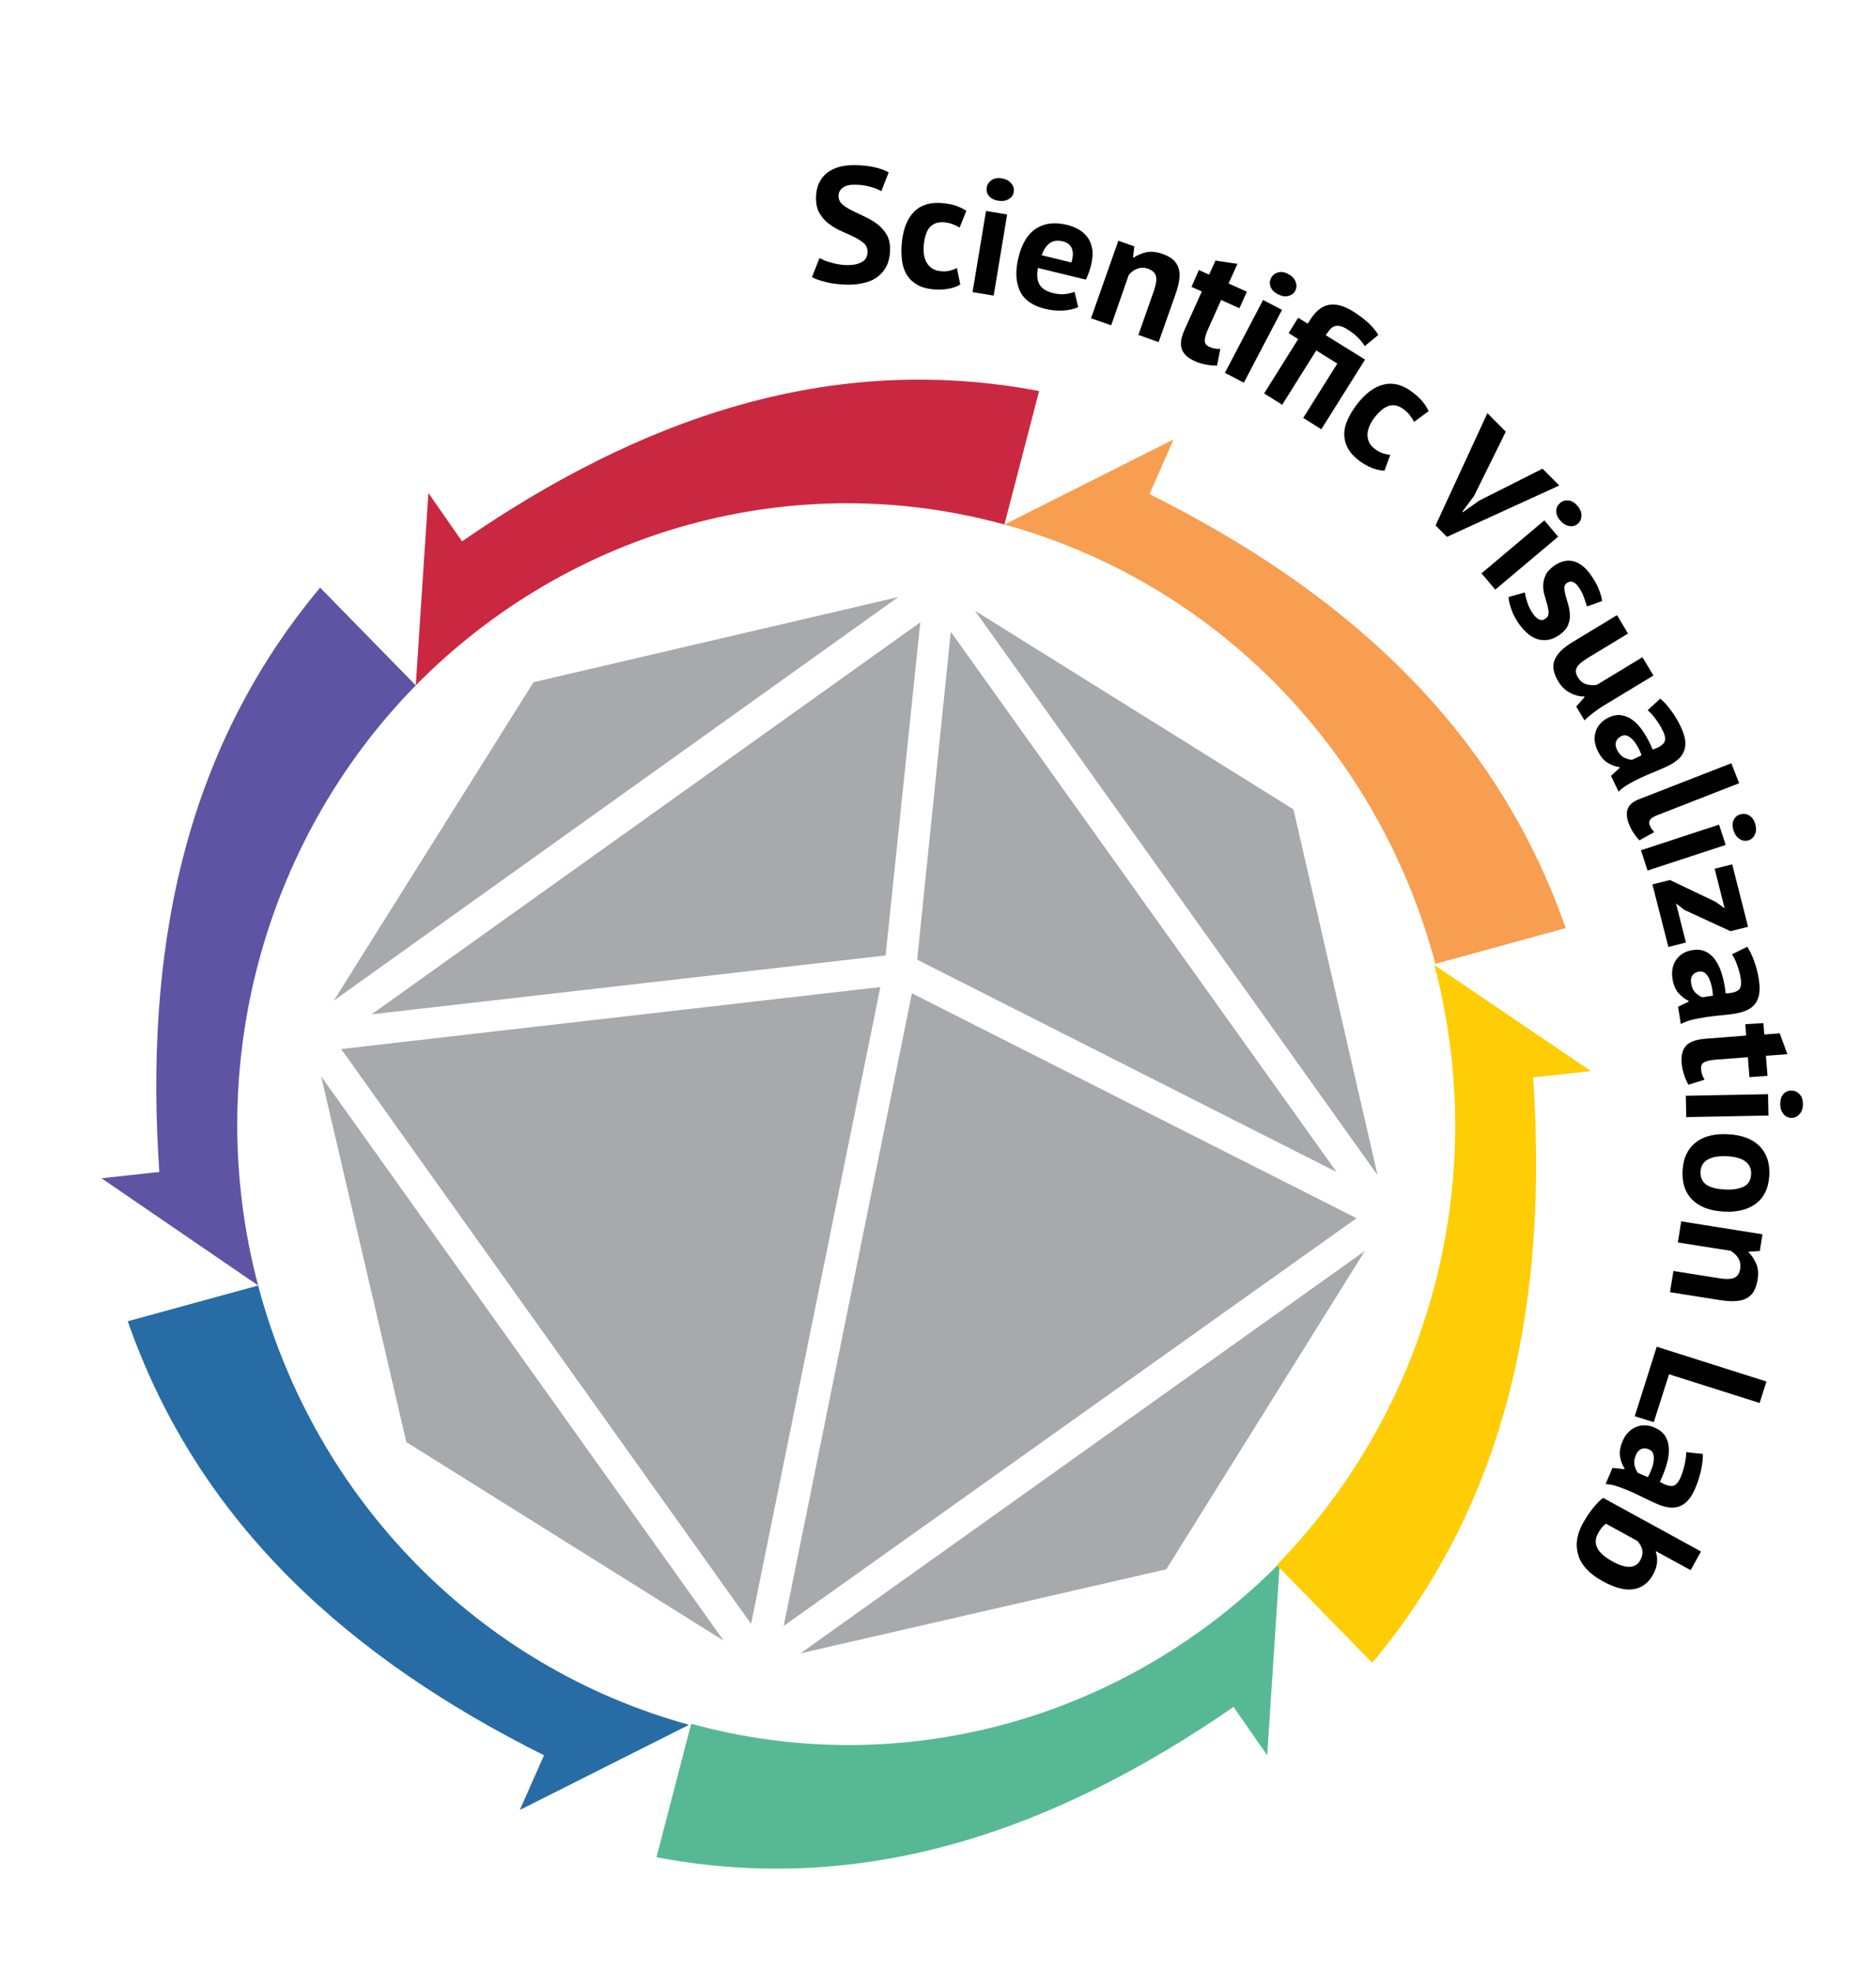
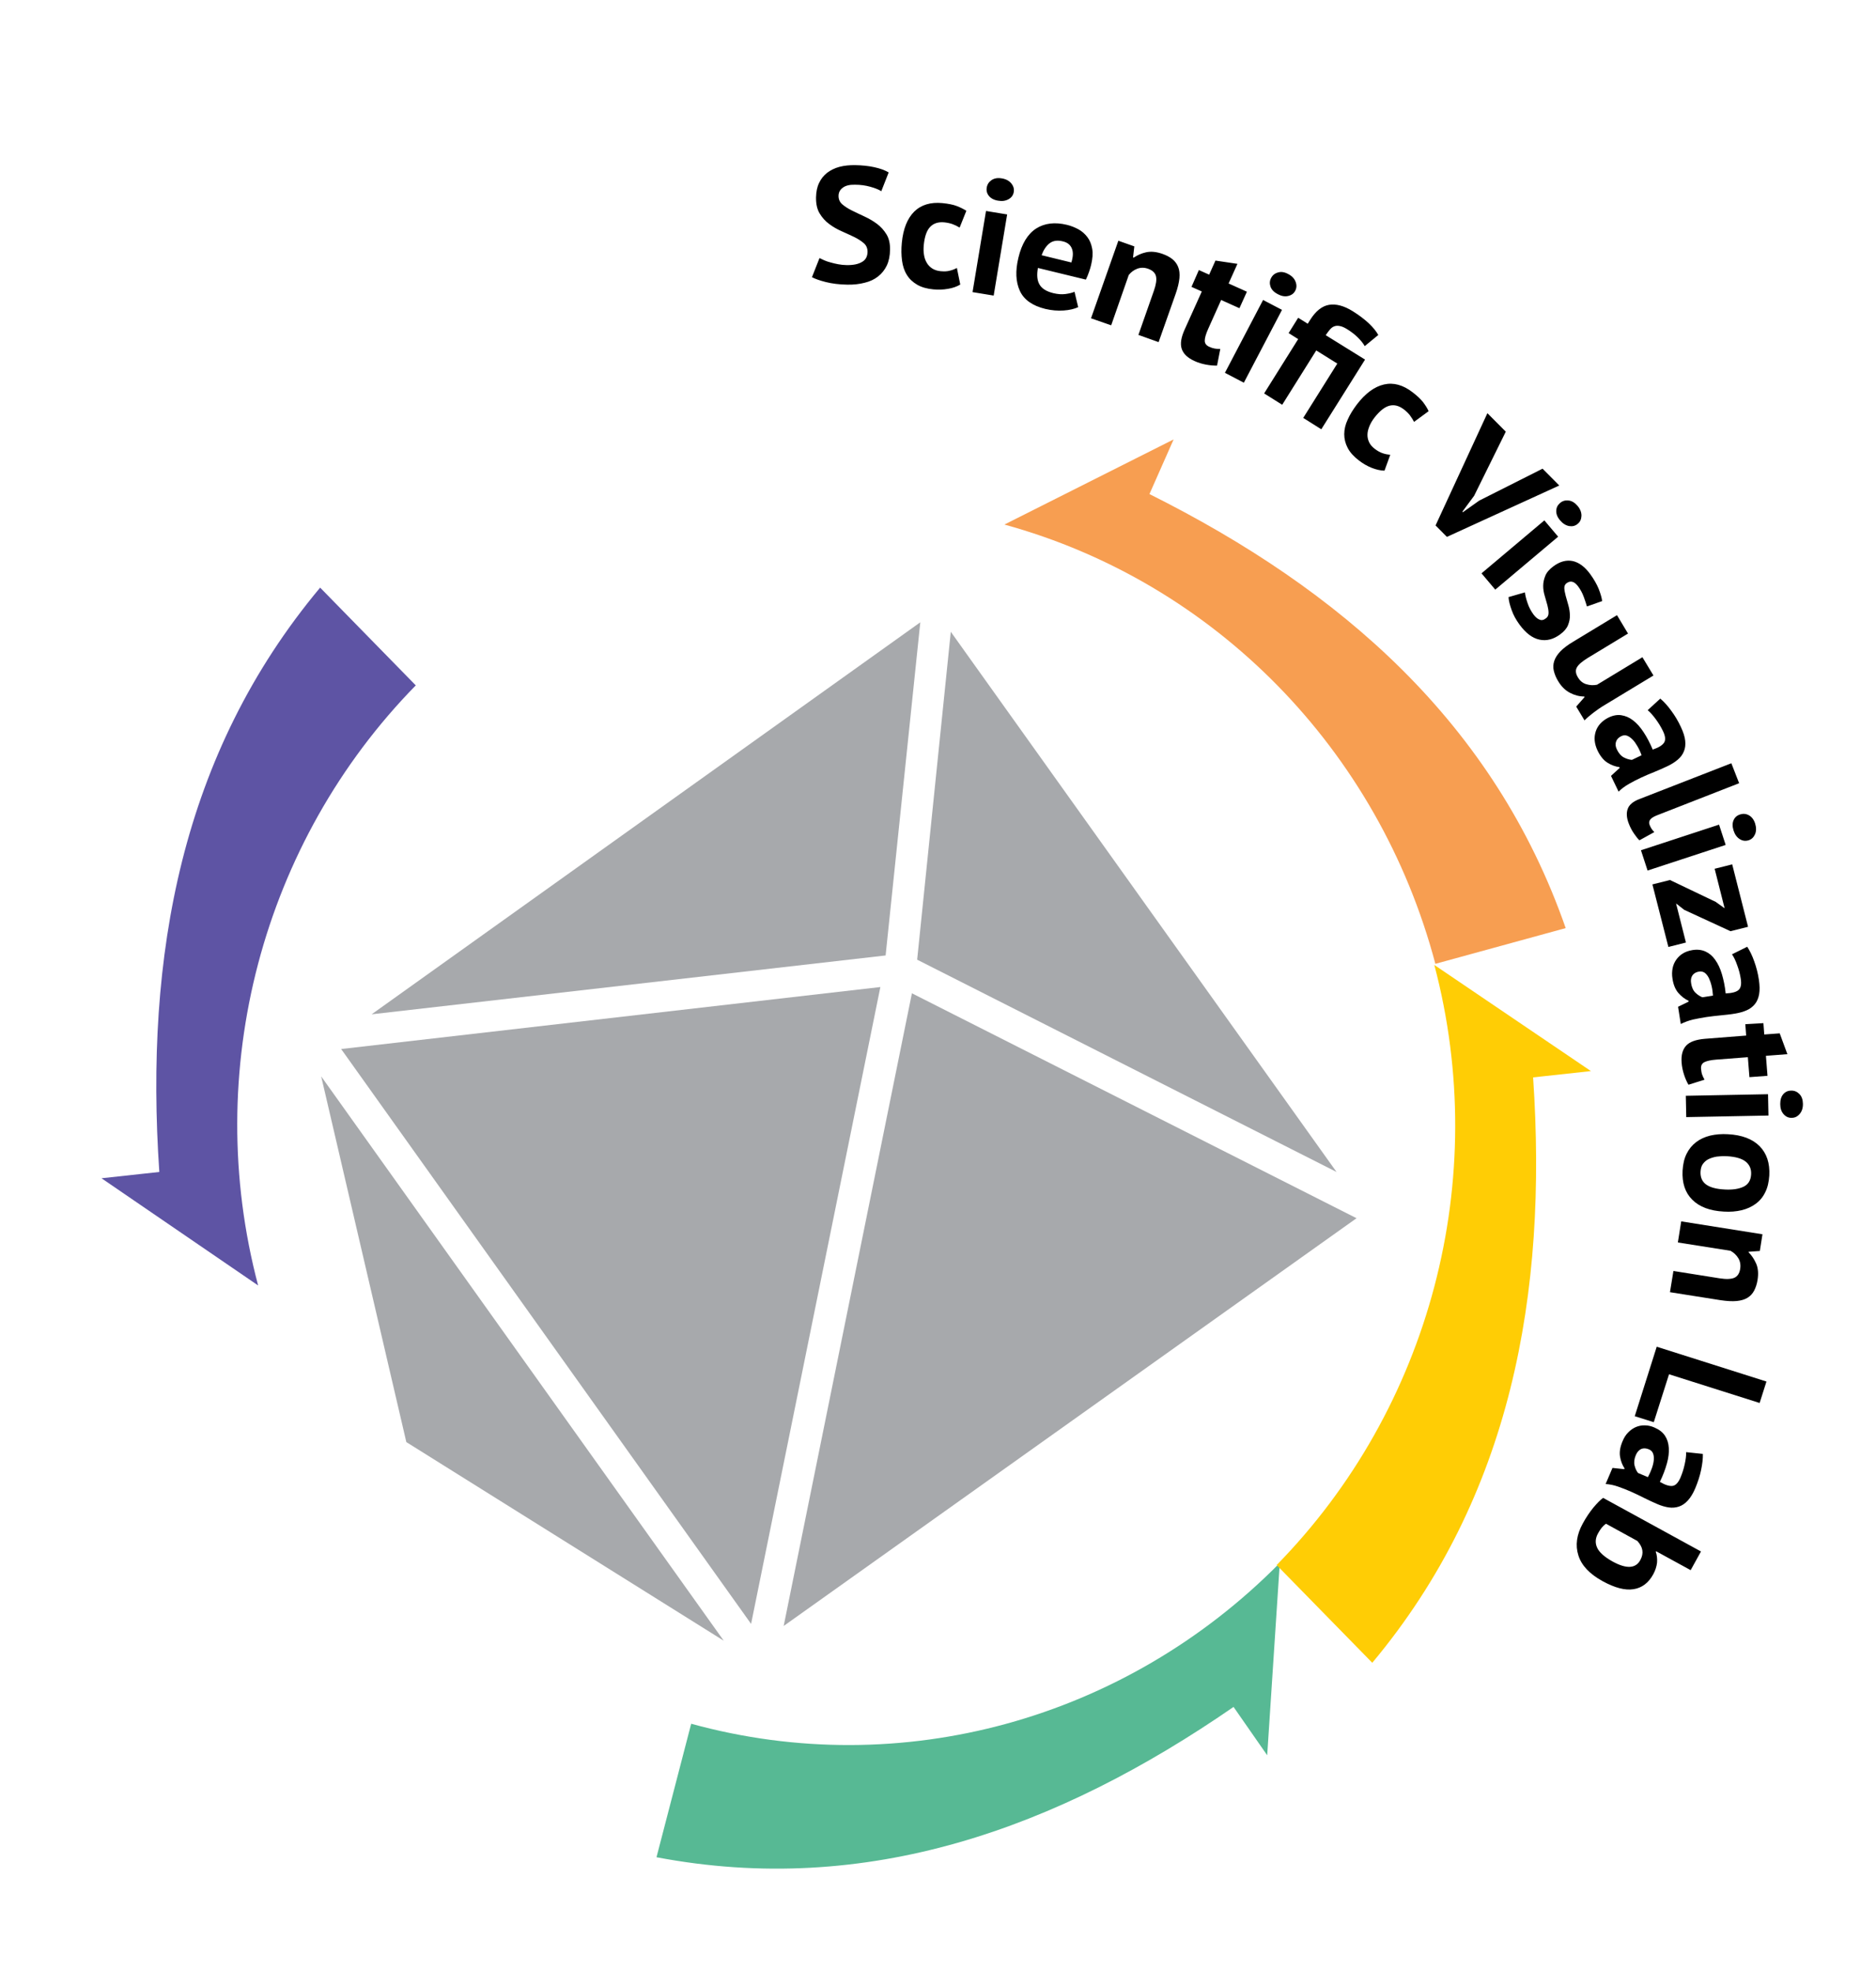
<svg xmlns="http://www.w3.org/2000/svg" width="100%" height="100%" viewBox="0 0 473 497" version="1.1" xml:space="preserve" style="fill-rule:evenodd;clip-rule:evenodd;stroke-linejoin:round;stroke-miterlimit:2;">
  <g transform="matrix(1,0,0,1,-401.575,-283.465)">
    <g transform="matrix(0.882,0,0,0.882,-914.62,3116.47)">
      <g transform="matrix(1,0,0,1,-2480.33,-3507.87)">
        <g transform="matrix(8.333,0,0,8.333,0,-6127.2)">
-           <path d="M491.429,787.711L492.583,789.37C498.641,785.187 505.167,782.843 512.379,784.214L511.189,788.793C503.977,786.81 496.297,788.937 490.996,794.31L491.429,787.711Z" style="fill:rgb(202,40,64);fill-rule:nonzero;" />
-         </g>
+           </g>
        <g transform="matrix(8.333,0,0,8.333,0,-5888.01)">
          <path d="M480.215,782.519L482.198,782.303C481.693,774.875 482.955,767.951 487.715,762.254L490.996,765.608C485.732,770.98 483.641,778.841 485.588,786.197L480.215,782.519Z" style="fill:rgb(94,84,164);fill-rule:nonzero;" />
        </g>
        <g transform="matrix(8.333,0,0,8.333,0,-5538.54)">
-           <path d="M494.566,762.254L495.395,760.379C488.833,757.098 483.568,752.518 481.116,745.487L485.588,744.261C487.535,751.617 493.16,757.35 500.371,759.333L494.566,762.254Z" style="fill:rgb(39,108,165);fill-rule:nonzero;" />
-         </g>
+           </g>
        <g transform="matrix(8.333,0,0,8.333,0,-5434.28)">
          <path d="M520.204,747.867L519.05,746.208C512.992,750.391 506.465,752.735 499.254,751.365L500.444,746.785C507.655,748.769 515.336,746.641 520.636,741.268L520.204,747.867Z" style="fill:rgb(87,185,148);fill-rule:nonzero;" />
        </g>
        <g transform="matrix(8.333,0,0,8.333,0,-5672.26)">
          <path d="M531.31,752.951L529.326,753.167C529.831,760.595 528.569,767.555 523.809,773.252L520.528,769.899C525.793,764.526 527.884,756.665 525.937,749.309L531.31,752.951Z" style="fill:rgb(255,205,5);fill-rule:nonzero;" />
        </g>
        <g transform="matrix(8.333,0,0,8.333,0,-6022.33)">
          <path d="M516.994,773.288L516.165,775.163C522.728,778.444 527.992,783.024 530.444,790.055L525.973,791.281C524.026,783.925 518.401,778.192 511.189,776.209L516.994,773.288Z" style="fill:rgb(247,158,81);fill-rule:nonzero;" />
        </g>
        <g transform="matrix(8.333,0,0,8.333,0,-5907.84)">
          <path d="M522.583,784.683L509.35,766.149L508.196,777.399L522.583,784.683Z" style="fill:rgb(167,169,172);fill-rule:nonzero;" />
        </g>
        <g transform="matrix(8.333,0,0,8.333,0,-5955.62)">
          <path d="M507.114,782.988L508.304,771.557L489.482,785.007L507.114,782.988Z" style="fill:rgb(167,169,172);fill-rule:nonzero;" />
        </g>
        <g transform="matrix(8.333,0,0,8.333,0,-5912.95)">
-           <path d="M523.99,785.404L521.105,772.855L510.179,766.04L523.99,785.404Z" style="fill:rgb(167,169,172);fill-rule:nonzero;" />
-         </g>
+           </g>
        <g transform="matrix(8.333,0,0,8.333,0,-5677.07)">
          <path d="M502.499,772.495L506.934,750.644L488.436,752.771L502.499,772.495Z" style="fill:rgb(167,169,172);fill-rule:nonzero;" />
        </g>
        <g transform="matrix(8.333,0,0,8.333,0,-5646.72)">
          <path d="M487.751,750.067L490.672,762.615L501.561,769.43L487.751,750.067Z" style="fill:rgb(167,169,172);fill-rule:nonzero;" />
        </g>
        <g transform="matrix(8.333,0,0,8.333,0,-5674.67)">
          <path d="M508.016,750.571L503.617,772.278L523.269,758.288L508.016,750.571Z" style="fill:rgb(167,169,172);fill-rule:nonzero;" />
        </g>
        <g transform="matrix(8.333,0,0,8.333,0,-5593.23)">
-           <path d="M504.194,763.444L516.742,760.56L523.557,749.634L504.194,763.444Z" style="fill:rgb(167,169,172);fill-rule:nonzero;" />
-         </g>
+           </g>
        <g transform="matrix(8.333,0,0,8.333,0,-5966.74)">
-           <path d="M507.547,772.026L495.035,774.947L488.184,785.872L507.547,772.026Z" style="fill:rgb(167,169,172);fill-rule:nonzero;" />
+           <path d="M507.547,772.026L495.035,774.947L507.547,772.026Z" style="fill:rgb(167,169,172);fill-rule:nonzero;" />
        </g>
        <g transform="matrix(8.333,0,0,8.333,0,-5921.6)">
          <path d="M506.494,754.765C506.494,754.646 506.455,754.545 506.368,754.469C506.281,754.394 506.17,754.321 506.04,754.257C505.906,754.192 505.762,754.127 505.607,754.058C505.452,753.99 505.308,753.907 505.178,753.809C505.045,753.712 504.936,753.589 504.85,753.445C504.763,753.301 504.724,753.117 504.727,752.897C504.731,752.706 504.763,752.54 504.832,752.4C504.897,752.259 504.991,752.144 505.11,752.05C505.229,751.96 505.369,751.891 505.531,751.848C505.694,751.805 505.874,751.787 506.072,751.79C506.303,751.794 506.519,751.815 506.721,751.859C506.923,751.902 507.089,751.963 507.219,752.039L506.966,752.684C506.884,752.63 506.761,752.58 506.595,752.533C506.429,752.486 506.253,752.461 506.061,752.461C505.881,752.457 505.741,752.49 505.647,752.562C505.55,752.63 505.499,752.728 505.499,752.847C505.499,752.958 505.539,753.056 505.625,753.132C505.712,753.207 505.823,753.279 505.953,753.344C506.083,753.409 506.231,753.478 506.386,753.55C506.541,753.622 506.685,753.705 506.815,753.802C506.948,753.9 507.057,754.022 507.143,754.163C507.23,754.303 507.269,754.48 507.266,754.693C507.262,754.902 507.226,755.082 507.154,755.234C507.082,755.385 506.981,755.511 506.855,755.609C506.729,755.71 506.573,755.782 506.393,755.825C506.213,755.872 506.018,755.894 505.802,755.89C505.521,755.886 505.272,755.854 505.059,755.8C504.846,755.746 504.688,755.688 504.587,755.634L504.846,754.978C504.886,754.999 504.94,755.025 505.005,755.053C505.07,755.082 505.146,755.108 505.229,755.129C505.311,755.154 505.398,755.172 505.488,755.19C505.578,755.208 505.676,755.216 505.773,755.219C506.004,755.223 506.177,755.187 506.303,755.111C506.429,755.043 506.491,754.924 506.494,754.765ZM509.675,755.886C509.556,755.958 509.411,756.009 509.249,756.034C509.087,756.063 508.921,756.067 508.751,756.052C508.528,756.031 508.34,755.977 508.193,755.89C508.045,755.803 507.926,755.692 507.843,755.555C507.756,755.418 507.702,755.252 507.677,755.064C507.652,754.877 507.648,754.671 507.67,754.451C507.717,753.975 507.857,753.622 508.095,753.384C508.333,753.15 508.658,753.052 509.065,753.092C509.271,753.113 509.436,753.146 509.556,753.193C509.678,753.24 509.786,753.294 509.884,753.355L509.653,753.932C509.57,753.882 509.487,753.842 509.408,753.813C509.325,753.784 509.231,753.763 509.123,753.752C508.921,753.734 508.762,753.784 508.643,753.907C508.524,754.029 508.452,754.239 508.423,754.527C508.412,754.646 508.412,754.758 508.43,754.862C508.445,754.967 508.477,755.057 508.524,755.136C508.568,755.216 508.632,755.281 508.712,755.335C508.791,755.385 508.888,755.418 509,755.428C509.123,755.439 509.231,755.436 509.318,755.41C509.408,755.389 509.487,755.356 509.559,755.317L509.675,755.886ZM510.558,753.362L511.283,753.481L510.821,756.265L510.096,756.146L510.558,753.362ZM510.583,752.558C510.601,752.45 510.655,752.367 510.749,752.302C510.843,752.241 510.958,752.219 511.099,752.244C511.239,752.266 511.348,752.324 511.423,752.414C511.499,752.504 511.528,752.605 511.51,752.71C511.492,752.818 511.434,752.901 511.333,752.958C511.232,753.016 511.113,753.034 510.973,753.009C510.832,752.987 510.727,752.93 510.659,752.847C510.59,752.764 510.565,752.666 510.583,752.558ZM513.72,756.662C513.591,756.723 513.421,756.763 513.219,756.777C513.017,756.791 512.808,756.773 512.595,756.723C512.152,756.615 511.86,756.409 511.719,756.103C511.578,755.796 511.56,755.418 511.669,754.967C511.784,754.484 511.989,754.152 512.278,753.964C512.566,753.781 512.92,753.737 513.334,753.838C513.472,753.871 513.605,753.925 513.727,753.99C513.85,754.058 513.951,754.148 514.034,754.257C514.117,754.365 514.171,754.498 514.2,754.657C514.229,754.815 514.214,754.999 514.164,755.212C514.146,755.288 514.121,755.371 514.092,755.454C514.063,755.54 514.027,755.627 513.984,755.717L512.339,755.317C512.296,755.551 512.31,755.739 512.39,755.879C512.469,756.023 512.631,756.124 512.869,756.182C513.021,756.218 513.158,756.229 513.288,756.211C513.417,756.193 513.518,756.168 513.594,756.135L513.72,756.662ZM513.19,754.404C513.003,754.358 512.851,754.383 512.736,754.473C512.621,754.563 512.53,754.7 512.465,754.88L513.486,755.129C513.547,754.934 513.554,754.776 513.504,754.653C513.453,754.523 513.349,754.44 513.19,754.404ZM515.786,757.614L516.316,756.103C516.392,755.886 516.417,755.721 516.389,755.602C516.36,755.483 516.27,755.4 516.122,755.346C515.992,755.299 515.866,755.299 515.75,755.342C515.635,755.385 515.534,755.457 515.455,755.558L514.852,757.285L514.16,757.044L515.098,754.383L515.646,754.577L515.602,754.956L515.624,754.963C515.747,754.88 515.887,754.815 516.053,754.779C516.219,754.743 516.407,754.761 516.619,754.837C516.749,754.884 516.861,754.942 516.951,755.014C517.041,755.086 517.106,755.176 517.149,755.281C517.193,755.389 517.207,755.519 517.193,755.67C517.178,755.821 517.135,756.002 517.063,756.207L516.479,757.862L515.786,757.614ZM517.86,755.389L518.213,755.547L518.429,755.064L519.183,755.176L518.88,755.85L519.508,756.132L519.252,756.698L518.624,756.416L518.181,757.404C518.101,757.581 518.062,757.718 518.062,757.812C518.062,757.906 518.112,757.974 518.213,758.021C518.282,758.053 518.343,758.072 518.401,758.082C518.458,758.093 518.52,758.097 518.595,758.097L518.484,758.666C518.372,758.67 518.246,758.659 518.109,758.634C517.972,758.609 517.838,758.569 517.712,758.511C517.474,758.403 517.33,758.266 517.272,758.093C517.214,757.92 517.25,757.697 517.377,757.419L517.961,756.124L517.607,755.966L517.86,755.389ZM520.063,756.416L520.712,756.755L519.403,759.254L518.754,758.915L520.063,756.416ZM520.337,755.663C520.387,755.565 520.467,755.501 520.575,755.472C520.683,755.439 520.799,755.457 520.925,755.526C521.051,755.591 521.137,755.681 521.177,755.789C521.22,755.897 521.217,756.002 521.166,756.099C521.116,756.196 521.033,756.254 520.921,756.279C520.809,756.305 520.69,756.283 520.564,756.215C520.438,756.15 520.355,756.063 520.319,755.962C520.283,755.861 520.287,755.757 520.337,755.663ZM523.561,758.461L522.06,760.852L521.44,760.462L522.609,758.598L521.887,758.147L520.719,760.011L520.099,759.622L521.267,757.758L520.939,757.552L521.267,757.026L521.595,757.231L521.678,757.098C521.869,756.795 522.086,756.622 522.327,756.582C522.569,756.543 522.839,756.615 523.135,756.799C523.355,756.936 523.539,757.076 523.69,757.217C523.838,757.358 523.946,757.491 524.015,757.617L523.55,757.999C523.496,757.902 523.416,757.805 523.315,757.704C523.214,757.603 523.092,757.509 522.948,757.419C522.854,757.361 522.775,757.325 522.702,757.311C522.63,757.296 522.569,757.296 522.511,757.318C522.454,757.336 522.403,757.376 522.356,757.43C522.309,757.484 522.262,757.549 522.212,757.624L523.561,758.461ZM524.228,762.272C524.087,762.269 523.943,762.236 523.788,762.175C523.636,762.114 523.492,762.031 523.355,761.926C523.175,761.789 523.045,761.645 522.966,761.493C522.886,761.342 522.847,761.183 522.847,761.021C522.847,760.859 522.886,760.689 522.966,760.52C523.041,760.347 523.15,760.174 523.283,759.997C523.575,759.618 523.881,759.391 524.21,759.315C524.538,759.24 524.862,759.33 525.187,759.579C525.353,759.705 525.472,759.82 525.551,759.921C525.63,760.026 525.695,760.127 525.742,760.231L525.241,760.599C525.198,760.513 525.147,760.437 525.097,760.368C525.043,760.3 524.974,760.231 524.887,760.166C524.725,760.044 524.563,760.001 524.397,760.044C524.231,760.087 524.062,760.224 523.881,760.455C523.809,760.549 523.752,760.646 523.712,760.743C523.672,760.841 523.647,760.934 523.644,761.025C523.64,761.115 523.658,761.205 523.698,761.291C523.737,761.378 523.802,761.454 523.892,761.522C523.99,761.598 524.083,761.648 524.174,761.677C524.26,761.706 524.347,761.721 524.426,761.728L524.228,762.272ZM527.303,763.134L526.9,763.679L526.918,763.697L527.477,763.3L529.651,762.204L530.224,762.781L526.369,764.544L525.98,764.151L527.758,760.3L528.389,760.934L527.303,763.134ZM529.712,763.978L530.185,764.537L528.028,766.354L527.556,765.795L529.712,763.978ZM530.249,763.383C530.332,763.311 530.43,763.282 530.541,763.296C530.653,763.307 530.754,763.368 530.848,763.477C530.942,763.585 530.985,763.7 530.985,763.816C530.981,763.935 530.942,764.028 530.855,764.097C530.772,764.169 530.675,764.191 530.56,764.173C530.448,764.151 530.343,764.086 530.253,763.978C530.159,763.87 530.116,763.758 530.12,763.65C530.123,763.542 530.166,763.455 530.249,763.383ZM529.766,767.338C529.827,767.295 529.856,767.234 529.856,767.155C529.856,767.075 529.842,766.989 529.817,766.891C529.791,766.794 529.759,766.686 529.727,766.574C529.691,766.459 529.672,766.343 529.672,766.228C529.672,766.109 529.698,765.993 529.745,765.878C529.791,765.763 529.885,765.655 530.022,765.554C530.246,765.388 530.466,765.33 530.682,765.373C530.898,765.42 531.1,765.568 531.284,765.82C531.41,765.993 531.508,766.163 531.576,766.329C531.641,766.495 531.681,766.635 531.695,766.747L531.173,766.931C531.147,766.841 531.111,766.733 531.064,766.603C531.017,766.473 530.952,766.354 530.873,766.246C530.743,766.069 530.61,766.033 530.473,766.134C530.419,766.174 530.394,766.231 530.397,766.307C530.401,766.383 530.419,766.469 530.444,766.567C530.469,766.664 530.502,766.769 530.534,766.884C530.567,766.999 530.585,767.115 530.588,767.23C530.592,767.346 530.57,767.457 530.523,767.573C530.477,767.688 530.386,767.793 530.253,767.89C530.022,768.06 529.788,768.121 529.546,768.07C529.305,768.02 529.078,767.85 528.861,767.555C528.742,767.393 528.652,767.23 528.591,767.057C528.529,766.888 528.49,766.736 528.483,766.61L529.045,766.448C529.056,766.545 529.085,766.668 529.135,766.812C529.182,766.956 529.251,767.086 529.341,767.209C529.406,767.295 529.474,767.356 529.546,767.382C529.615,767.414 529.687,767.4 529.766,767.338ZM532.582,767.861L531.212,768.691C531.017,768.81 530.888,768.918 530.83,769.019C530.772,769.116 530.783,769.235 530.866,769.368C530.938,769.488 531.032,769.563 531.151,769.599C531.27,769.635 531.392,769.643 531.519,769.617L533.076,768.673L533.455,769.3L531.775,770.317C531.641,770.396 531.519,770.483 531.4,770.573C531.281,770.663 531.176,770.753 531.09,770.84L530.805,770.367L531.093,770.039L531.082,770.021C530.916,770.021 530.751,769.978 530.592,769.895C530.433,769.812 530.296,769.679 530.188,769.498C530.112,769.376 530.065,769.257 530.037,769.141C530.008,769.026 530.015,768.914 530.051,768.802C530.087,768.694 530.156,768.582 530.26,768.474C530.365,768.366 530.513,768.251 530.704,768.139L532.204,767.23L532.582,767.861ZM533.689,770.093C533.815,770.198 533.942,770.338 534.064,770.508C534.191,770.677 534.302,770.865 534.396,771.067C534.479,771.244 534.53,771.402 534.544,771.539C534.558,771.676 534.544,771.802 534.497,771.907C534.454,772.015 534.382,772.109 534.288,772.188C534.194,772.268 534.079,772.343 533.942,772.408C533.794,772.48 533.639,772.545 533.484,772.61C533.329,772.671 533.177,772.736 533.029,772.805C532.882,772.873 532.745,772.945 532.611,773.021C532.478,773.097 532.362,773.183 532.258,773.284L531.998,772.744L532.298,772.47L532.287,772.444C532.15,772.426 532.013,772.376 531.879,772.293C531.746,772.21 531.634,772.073 531.54,771.882C531.483,771.763 531.45,771.647 531.439,771.536C531.428,771.424 531.443,771.319 531.475,771.218C531.508,771.117 531.562,771.027 531.634,770.948C531.706,770.869 531.8,770.8 531.908,770.746C532.063,770.67 532.211,770.641 532.351,770.663C532.492,770.685 532.626,770.739 532.755,770.84C532.885,770.937 533.004,771.074 533.116,771.244C533.228,771.413 533.332,771.611 533.43,771.842C533.632,771.774 533.761,771.694 533.819,771.604C533.877,771.514 533.866,771.381 533.78,771.204C533.715,771.07 533.635,770.937 533.538,770.804C533.44,770.67 533.347,770.566 533.257,770.49L533.689,770.093ZM532.2,771.838C532.265,771.972 532.344,772.062 532.442,772.113C532.539,772.163 532.629,772.188 532.716,772.195L533.047,772.037C533.008,771.925 532.961,771.824 532.907,771.73C532.853,771.637 532.799,771.557 532.737,771.496C532.676,771.435 532.615,771.391 532.55,771.366C532.485,771.341 532.416,771.348 532.351,771.381C532.258,771.427 532.197,771.489 532.171,771.572C532.142,771.651 532.153,771.741 532.2,771.838ZM533.596,774.089C533.473,774.135 533.39,774.186 533.347,774.24C533.304,774.294 533.296,774.355 533.321,774.424C533.34,774.467 533.358,774.507 533.379,774.543C533.401,774.579 533.437,774.626 533.484,774.673L532.975,774.954C532.925,774.911 532.864,774.835 532.792,774.73C532.719,774.626 532.658,774.51 532.611,774.388C532.532,774.189 532.521,774.016 532.572,773.876C532.622,773.735 532.755,773.623 532.972,773.54L536.127,772.311L536.394,772.996L533.596,774.089ZM535.705,774.417L535.932,775.113L533.253,775.992L533.026,775.296L535.705,774.417ZM536.426,774.067C536.531,774.034 536.632,774.042 536.729,774.096C536.826,774.15 536.899,774.244 536.942,774.377C536.985,774.514 536.985,774.633 536.942,774.741C536.895,774.849 536.823,774.921 536.718,774.954C536.614,774.986 536.513,774.976 536.415,774.914C536.318,774.853 536.246,774.756 536.203,774.619C536.159,774.482 536.159,774.366 536.203,774.265C536.246,774.164 536.325,774.099 536.426,774.067ZM534.021,776.317L535.59,777.067L535.896,777.287L535.554,775.931L536.156,775.78L536.7,777.922L536.098,778.073L534.511,777.341L534.23,777.121L534.569,778.462L533.967,778.614L533.419,776.468L534.021,776.317ZM536.671,778.607C536.762,778.744 536.844,778.913 536.913,779.111C536.985,779.31 537.039,779.519 537.072,779.742C537.1,779.937 537.104,780.099 537.079,780.24C537.054,780.377 537.003,780.492 536.931,780.579C536.859,780.666 536.765,780.738 536.65,780.788C536.534,780.839 536.405,780.875 536.257,780.9C536.094,780.925 535.929,780.947 535.759,780.961C535.593,780.976 535.427,780.997 535.269,781.019C535.11,781.044 534.955,781.073 534.807,781.105C534.659,781.142 534.522,781.192 534.392,781.257L534.299,780.666L534.663,780.489L534.659,780.46C534.533,780.402 534.418,780.316 534.313,780.197C534.209,780.078 534.14,779.916 534.108,779.706C534.086,779.577 534.09,779.458 534.111,779.346C534.133,779.234 534.176,779.137 534.237,779.05C534.299,778.964 534.374,778.891 534.465,778.837C534.555,778.78 534.663,778.744 534.786,778.722C534.955,778.693 535.106,778.711 535.236,778.769C535.366,778.827 535.478,778.92 535.572,779.054C535.665,779.184 535.745,779.349 535.802,779.544C535.86,779.739 535.907,779.959 535.932,780.208C536.145,780.2 536.293,780.161 536.372,780.092C536.455,780.02 536.48,779.89 536.448,779.696C536.426,779.551 536.387,779.4 536.329,779.245C536.275,779.086 536.213,778.96 536.149,778.866L536.671,778.607ZM534.746,779.854C534.767,779.998 534.818,780.11 534.897,780.186C534.977,780.262 535.056,780.312 535.135,780.341L535.496,780.283C535.489,780.168 535.474,780.056 535.449,779.952C535.424,779.847 535.391,779.757 535.355,779.678C535.315,779.602 535.269,779.541 535.215,779.501C535.157,779.461 535.092,779.447 535.02,779.458C534.915,779.476 534.84,779.519 534.793,779.587C534.746,779.656 534.728,779.746 534.746,779.854ZM537.227,781.228L537.256,781.617L537.786,781.578L538.049,782.292L537.313,782.349L537.367,783.035L536.747,783.081L536.693,782.396L535.611,782.479C535.416,782.494 535.28,782.526 535.197,782.569C535.114,782.613 535.078,782.692 535.088,782.8C535.096,782.876 535.106,782.941 535.124,782.991C535.142,783.045 535.171,783.103 535.207,783.168L534.656,783.341C534.598,783.244 534.547,783.128 534.504,782.995C534.461,782.862 534.432,782.728 534.421,782.587C534.4,782.328 534.454,782.133 534.576,782C534.699,781.866 534.915,781.791 535.218,781.765L536.635,781.654L536.606,781.264L537.227,781.228ZM537.385,783.666L537.4,784.398L534.58,784.452L534.565,783.72L537.385,783.666ZM538.179,783.543C538.287,783.539 538.381,783.579 538.46,783.658C538.539,783.738 538.579,783.85 538.582,783.99C538.586,784.131 538.55,784.25 538.474,784.34C538.399,784.43 538.308,784.477 538.197,784.477C538.088,784.481 537.995,784.437 537.919,784.351C537.843,784.264 537.804,784.149 537.804,784.005C537.804,783.86 537.836,783.749 537.908,783.666C537.98,783.583 538.07,783.543 538.179,783.543ZM536.015,785.039C536.491,785.065 536.852,785.202 537.097,785.45C537.342,785.699 537.45,786.031 537.429,786.453C537.414,786.676 537.371,786.871 537.288,787.033C537.209,787.196 537.1,787.326 536.963,787.426C536.826,787.527 536.668,787.6 536.48,787.646C536.293,787.69 536.087,787.708 535.867,787.693C535.391,787.668 535.031,787.531 534.786,787.286C534.54,787.041 534.432,786.709 534.454,786.287C534.468,786.063 534.511,785.869 534.594,785.706C534.674,785.544 534.782,785.414 534.919,785.31C535.056,785.205 535.215,785.133 535.402,785.086C535.59,785.043 535.792,785.025 536.015,785.039ZM535.972,785.793C535.849,785.786 535.734,785.793 535.626,785.807C535.521,785.825 535.424,785.854 535.344,785.894C535.261,785.934 535.2,785.991 535.15,786.06C535.099,786.128 535.078,786.215 535.07,786.319C535.06,786.511 535.121,786.658 535.254,786.759C535.388,786.86 535.604,786.922 535.907,786.936C536.166,786.95 536.379,786.918 536.541,786.842C536.707,786.763 536.794,786.622 536.805,786.417C536.816,786.237 536.754,786.092 536.625,785.984C536.495,785.876 536.282,785.811 535.972,785.793ZM534.14,789.731L535.723,789.983C535.95,790.019 536.12,790.012 536.228,789.965C536.34,789.914 536.405,789.814 536.43,789.658C536.451,789.521 536.43,789.399 536.365,789.291C536.3,789.183 536.21,789.1 536.098,789.038L534.292,788.753L534.407,788.029L537.194,788.472L537.104,789.045L536.722,789.071L536.718,789.089C536.823,789.193 536.909,789.323 536.978,789.478C537.046,789.633 537.061,789.824 537.025,790.044C537.003,790.181 536.963,790.3 536.909,790.405C536.855,790.509 536.78,790.589 536.682,790.65C536.585,790.711 536.459,790.747 536.307,790.762C536.156,790.776 535.972,790.765 535.755,790.733L534.021,790.459L534.14,789.731ZM532.813,794.714L533.567,792.33L537.331,793.524L537.097,794.26L533.989,793.275L533.466,794.919L532.813,794.714ZM535.15,796.008C535.153,796.174 535.132,796.358 535.088,796.564C535.045,796.769 534.977,796.975 534.89,797.184C534.814,797.364 534.728,797.505 534.634,797.606C534.54,797.71 534.436,797.779 534.327,797.815C534.219,797.851 534.1,797.862 533.978,797.844C533.855,797.826 533.722,797.786 533.585,797.728C533.433,797.663 533.282,797.591 533.13,797.516C532.979,797.44 532.831,797.368 532.683,797.303C532.535,797.238 532.388,797.18 532.243,797.13C532.099,797.079 531.955,797.05 531.814,797.04L532.049,796.488L532.452,796.531L532.463,796.506C532.388,796.391 532.334,796.257 532.308,796.098C532.283,795.94 532.312,795.767 532.395,795.572C532.445,795.449 532.51,795.348 532.59,795.269C532.669,795.186 532.755,795.129 532.853,795.085C532.95,795.046 533.051,795.024 533.159,795.028C533.267,795.028 533.379,795.053 533.491,795.103C533.65,795.172 533.769,795.262 533.848,795.381C533.927,795.5 533.971,795.637 533.981,795.799C533.992,795.961 533.971,796.142 533.916,796.336C533.862,796.531 533.783,796.744 533.675,796.967C533.859,797.076 534.003,797.119 534.111,797.105C534.219,797.09 534.31,796.989 534.385,796.812C534.443,796.675 534.49,796.528 534.526,796.365C534.562,796.203 534.58,796.062 534.576,795.947L535.15,796.008ZM532.853,796.041C532.795,796.174 532.781,796.297 532.806,796.401C532.831,796.506 532.871,796.592 532.925,796.661L533.264,796.805C533.321,796.701 533.365,796.6 533.401,796.499C533.437,796.398 533.459,796.304 533.466,796.217C533.473,796.131 533.466,796.055 533.44,795.99C533.415,795.925 533.368,795.879 533.296,795.85C533.199,795.81 533.112,795.806 533.033,795.839C532.957,795.875 532.896,795.943 532.853,796.041ZM535.085,799.355L534.731,799.996L533.545,799.347L533.534,799.365C533.574,799.477 533.588,799.6 533.578,799.737C533.563,799.87 533.52,800.004 533.448,800.137C533.286,800.433 533.058,800.606 532.77,800.649C532.481,800.696 532.128,800.602 531.713,800.375C531.266,800.13 530.989,799.838 530.88,799.492C530.769,799.145 530.819,798.781 531.028,798.399C531.144,798.186 531.266,798.006 531.396,797.847C531.526,797.692 531.638,797.58 531.728,797.516L535.085,799.355ZM533.004,799.65C533.069,799.531 533.091,799.419 533.073,799.311C533.055,799.203 532.997,799.099 532.903,798.994L531.825,798.403C531.771,798.442 531.721,798.489 531.677,798.543C531.634,798.597 531.594,798.662 531.555,798.731C531.457,798.904 531.45,799.073 531.526,799.232C531.602,799.391 531.782,799.549 532.056,799.701C532.528,799.96 532.846,799.942 533.004,799.65Z" style="fill-rule:nonzero;" />
        </g>
      </g>
    </g>
  </g>
</svg>